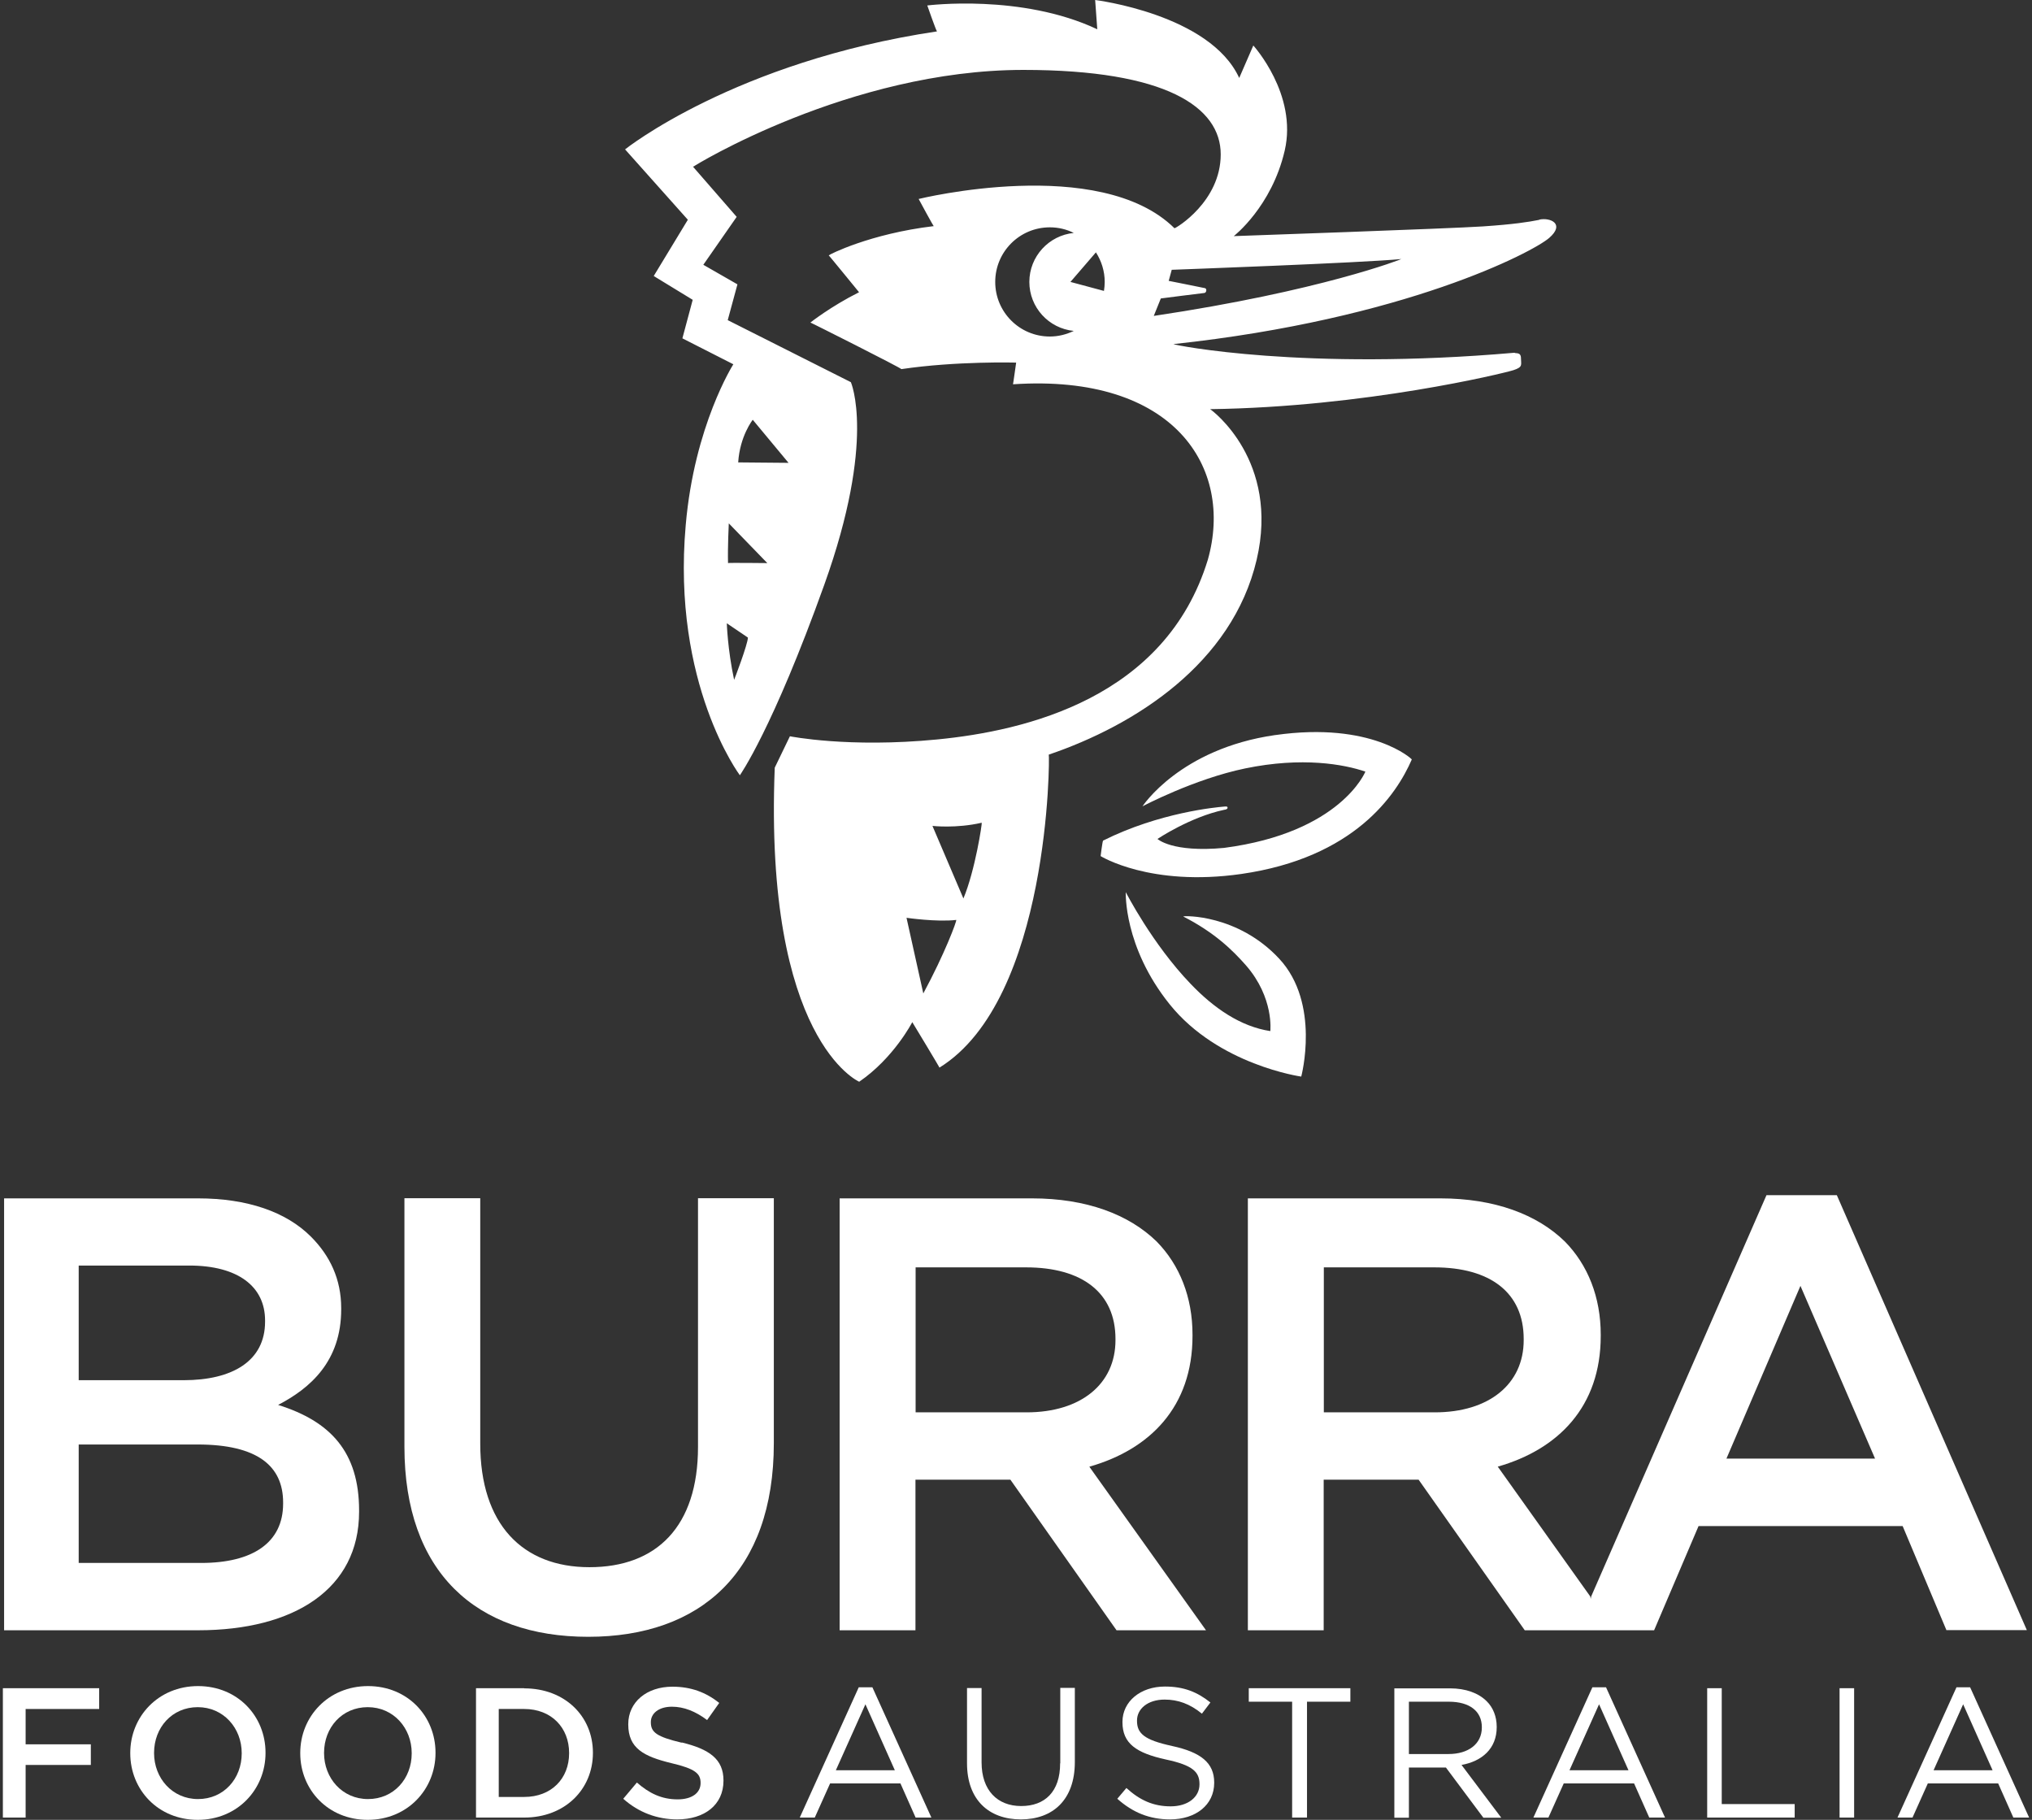
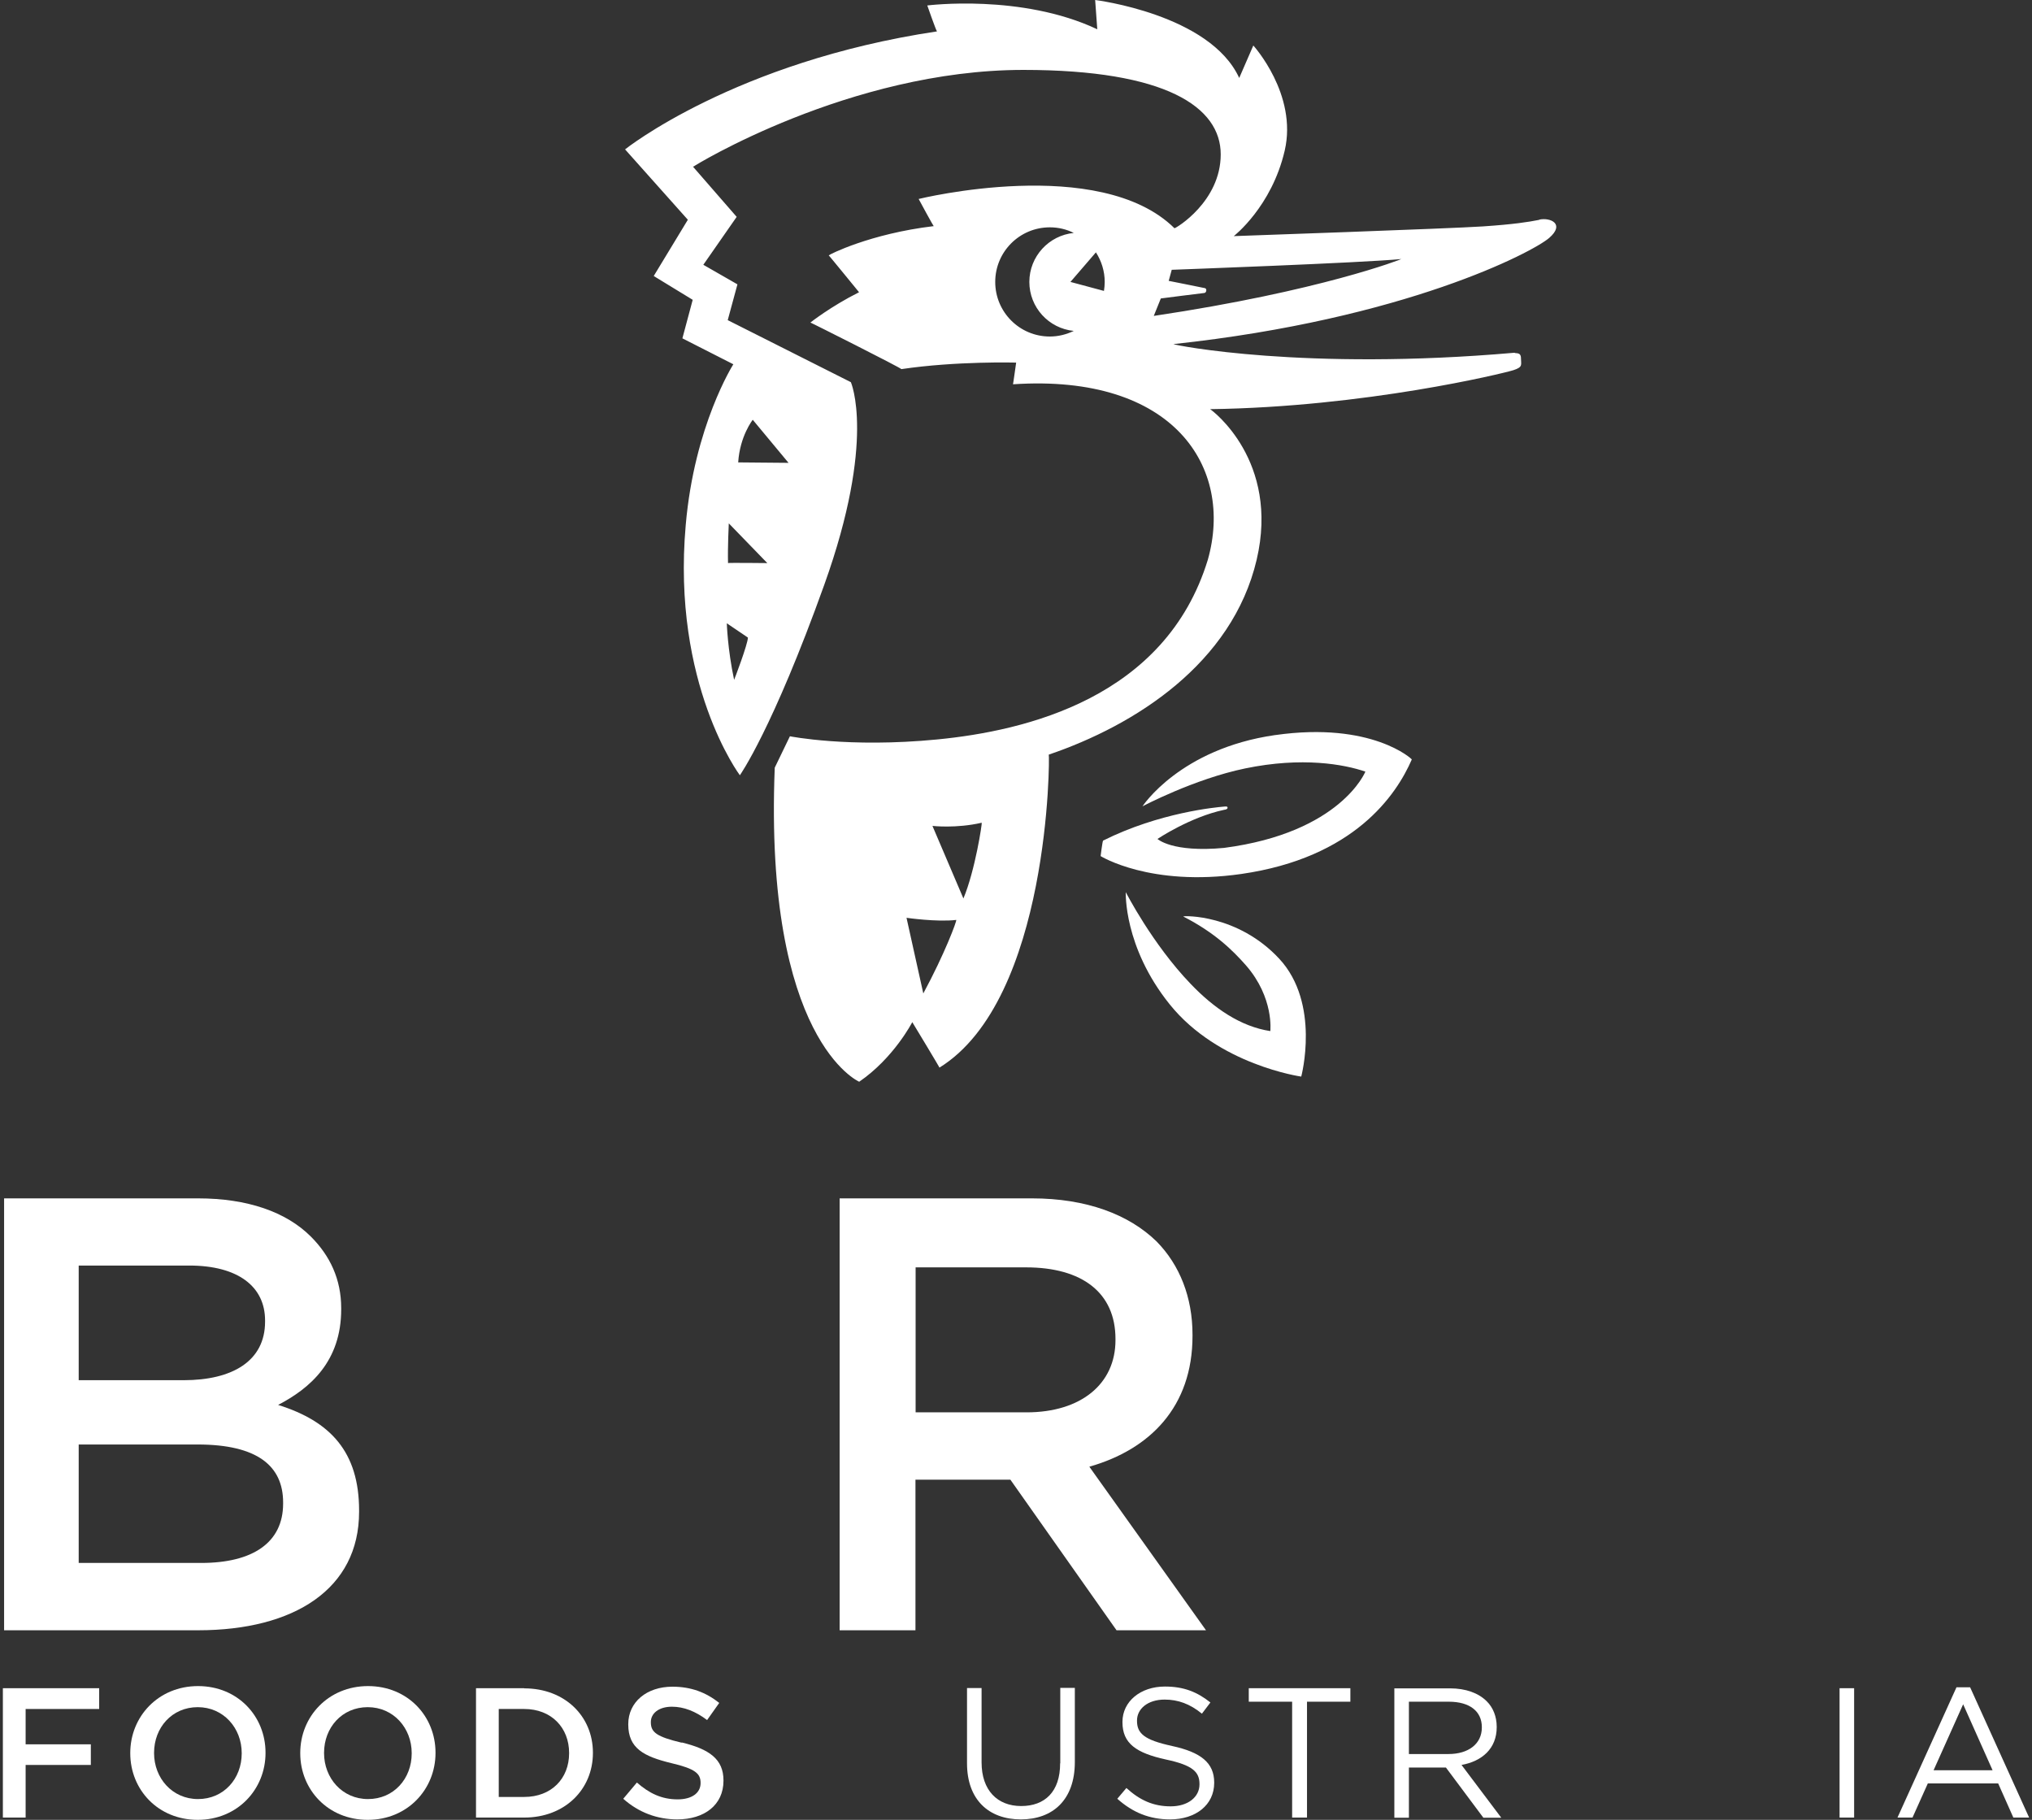
<svg xmlns="http://www.w3.org/2000/svg" id="a" data-name="Layer 1" viewBox="0 0 134 120">
  <rect x="0" y="0" width="134" height="120" fill="#333333" stroke="none" />
  <defs>
    <style>
      .b {
        fill: #fff;
      }
    </style>
  </defs>
  <g>
    <path class="b" d="M23.68,99.68v-.08c0-3.86-1.89-5.88-5.34-6.96,2.12-1.1,4.16-2.88,4.16-6.3v-.08c0-1.91-.74-3.46-2-4.72-1.63-1.63-4.19-2.52-7.44-2.52H.27v28.48H13.06c6.35,0,10.62-2.73,10.62-7.81ZM5.19,83.45h7.29c3.21,0,5,1.38,5,3.62v.08c0,2.6-2.16,3.86-5.37,3.86H5.19v-7.57Zm0,11.8h7.84c3.95,0,5.64,1.42,5.64,3.82v.08c0,2.56-1.99,3.91-5.4,3.91H5.19v-7.81Z" />
-     <path class="b" d="M128.37,107.49h5.29l-12.53-28.68h-4.64l-11.56,26.46-.03,.16-.03-.16-6.1-8.56c3.99-1.14,6.79-3.95,6.79-8.62v-.08c0-2.48-.85-4.6-2.36-6.14-1.83-1.79-4.64-2.85-8.22-2.85h-12.69v28.48h5v-9.93h6.26l7,9.93h8.53l2.93-6.87h13.46l2.89,6.87Zm-41.07-14.36v-9.56h7.28c3.7,0,5.9,1.67,5.9,4.72v.08c0,2.89-2.28,4.76-5.86,4.76h-7.32Zm26.55,3.05l4.88-11.39,4.92,11.39h-9.8Z" />
    <path class="b" d="M129.92,111.26h-.9l-3.89,8.59h.99l1.01-2.25h4.64l1,2.25h1.04l-3.89-8.59Zm-2.41,5.47l1.95-4.35,1.94,4.35h-3.89Z" />
    <path class="b" d="M71.85,96.71c3.99-1.14,6.79-3.95,6.79-8.62v-.08c0-2.48-.85-4.6-2.36-6.14-1.83-1.79-4.64-2.85-8.22-2.85h-12.69v28.48h5v-9.93h6.26l7,9.93h5.9l-7.69-10.78Zm-11.47-3.58v-9.56h7.28c3.7,0,5.9,1.67,5.9,4.72v.08c0,2.89-2.28,4.76-5.86,4.76h-7.32Z" />
    <path class="b" d="M44.94,114.91c-1.63-.39-2.02-.68-2.02-1.34v-.02c0-.56,.51-1.01,1.39-1.01,.78,0,1.55,.3,2.32,.88l.8-1.13c-.87-.69-1.85-1.07-3.09-1.07-1.69,0-2.91,1.01-2.91,2.47v.02c0,1.57,1.02,2.11,2.84,2.55,1.58,.37,1.93,.69,1.93,1.3v.02c0,.65-.58,1.07-1.51,1.07-1.06,0-1.88-.4-2.69-1.11l-.9,1.07c1.02,.91,2.25,1.36,3.56,1.36,1.79,0,3.05-.95,3.05-2.55v-.02c0-1.41-.94-2.06-2.74-2.5Z" />
    <path class="b" d="M34.57,111.32h-3.18v8.53h3.18c2.68,0,4.53-1.86,4.53-4.26v-.02c0-2.4-1.85-4.24-4.53-4.24Zm2.96,4.29c0,1.67-1.17,2.88-2.96,2.88h-1.68v-5.8h1.68c1.79,0,2.96,1.23,2.96,2.9v.02Z" />
-     <path class="b" d="M46.03,95.41c0,5.25-2.73,7.93-7.16,7.93s-7.2-2.85-7.2-8.14v-16.19h-5v16.39c0,8.26,4.72,12.53,12.12,12.53s12.24-4.27,12.24-12.77v-16.15h-5v16.39Z" />
    <polygon class="b" points=".19 119.85 1.69 119.85 1.69 116.38 5.99 116.38 5.99 115.02 1.69 115.02 1.69 112.69 6.54 112.69 6.54 111.32 .19 111.32 .19 119.85" />
    <path class="b" d="M24.27,111.18c-2.62,0-4.47,2.01-4.47,4.41v.02c0,2.4,1.83,4.39,4.45,4.39s4.47-2.01,4.47-4.41v-.02c0-2.4-1.83-4.39-4.45-4.39Zm2.88,4.44c0,1.66-1.18,3.01-2.88,3.01s-2.9-1.38-2.9-3.03v-.02c0-1.66,1.18-3.01,2.88-3.01s2.9,1.38,2.9,3.03v.02Z" />
    <path class="b" d="M13.06,111.18c-2.62,0-4.47,2.01-4.47,4.41v.02c0,2.4,1.83,4.39,4.45,4.39s4.47-2.01,4.47-4.41v-.02c0-2.4-1.83-4.39-4.45-4.39Zm2.88,4.44c0,1.66-1.18,3.01-2.88,3.01s-2.9-1.38-2.9-3.03v-.02c0-1.66,1.18-3.01,2.88-3.01s2.9,1.38,2.9,3.03v.02Z" />
    <path class="b" d="M69.91,116.28c0,1.86-1,2.81-2.57,2.81s-2.61-1.04-2.61-2.88v-4.9h-.96v4.96c0,2.41,1.44,3.7,3.55,3.7s3.56-1.29,3.56-3.78v-4.89h-.96v4.96Z" />
-     <polygon class="b" points="113.54 111.32 112.58 111.32 112.58 119.85 118.35 119.85 118.35 118.96 113.54 118.96 113.54 111.32" />
    <rect class="b" x="121.31" y="111.32" width=".96" height="8.53" />
    <path class="b" d="M77.3,115.13c-1.88-.4-2.32-.85-2.32-1.66v-.02c0-.77,.71-1.38,1.82-1.38,.88,0,1.67,.28,2.46,.93l.56-.74c-.87-.69-1.75-1.05-3-1.05-1.62,0-2.8,.99-2.8,2.33v.02c0,1.4,.9,2.03,2.86,2.46,1.79,.38,2.22,.83,2.22,1.62v.02c0,.84-.76,1.45-1.9,1.45s-2.03-.4-2.92-1.21l-.6,.71c1.02,.91,2.13,1.36,3.48,1.36,1.69,0,2.91-.95,2.91-2.41v-.02c0-1.3-.88-2-2.78-2.41Z" />
-     <path class="b" d="M56.63,111.26l-3.89,8.59h.99l1.01-2.25h4.64l1,2.25h1.04l-3.89-8.59h-.9Zm-1.51,5.47l1.95-4.35,1.94,4.35h-3.89Z" />
-     <path class="b" d="M105.01,111.26l-3.89,8.59h.99l1.01-2.25h4.64l1,2.25h1.04l-3.89-8.59h-.9Zm-1.51,5.47l1.95-4.35,1.94,4.35h-3.89Z" />
    <polygon class="b" points="82.35 112.21 85.21 112.21 85.21 119.85 86.19 119.85 86.19 112.21 89.05 112.21 89.05 111.32 82.35 111.32 82.35 112.21" />
    <path class="b" d="M98.7,113.88v-.02c0-.67-.24-1.27-.66-1.68-.54-.54-1.38-.85-2.42-.85h-3.67v8.53h.96v-3.31h2.44l2.47,3.31h1.18l-2.62-3.48c1.34-.24,2.32-1.07,2.32-2.49Zm-5.79,1.79v-3.46h2.63c1.38,0,2.18,.63,2.18,1.68v.02c0,1.1-.91,1.75-2.19,1.75h-2.62Z" />
  </g>
  <g>
    <path class="b" d="M101.49,14.5c-.71,.14-1.64,.29-3.71,.43-2.07,.14-16.42,.64-16.42,.64,0,0,2.5-1.93,3.36-5.64,.86-3.71-2.07-6.93-2.07-6.93l-.93,2.14c-1.93-4.21-9.5-5.14-9.5-5.14l.14,1.93c-5-2.36-11.21-1.57-11.21-1.57,0,0,.57,1.64,.64,1.71-13.35,2-20.57,7.78-20.57,7.78l4.14,4.64-2.25,3.71,2.57,1.57-.68,2.54,3.36,1.71s-2.57,4.03-3.14,10.6c-.93,10.5,3.57,16.5,3.57,16.5,0,0,2.14-3,5.57-12.57,3.43-9.57,1.75-13.35,1.75-13.35l-8.12-4.09,.64-2.36-2.25-1.29,2.2-3.16-2.89-3.32h.05c-.05,0,10.28-6.37,21.75-6.37,9.43,0,13.01,2.46,13.01,5.57s-2.95,4.87-3.05,4.87c-4.93-4.87-16.87-1.93-16.87-1.93,0,0,1,1.86,1,1.79-4.21,.5-6.93,1.89-6.93,1.93-.04-.07,2,2.43,2,2.43-1.86,.93-3.21,2-3.21,2-.04-.04,6,3,6,3.07,3.64-.54,7.57-.43,7.57-.43,0,0-.21,1.5-.21,1.43,10.64-.71,14.57,5.5,12.85,11.57-2.79,9.11-12,11.28-17.85,11.85s-9.71-.21-9.71-.21l-1,2.07c-.71,18,5.57,20.71,5.57,20.71,2.29-1.57,3.5-3.93,3.5-3.93,0,0,1.86,3.07,1.79,3,7.28-4.5,7.28-20.57,7.21-20.64,5.68-1.93,12.1-6,13.71-12.85,1.53-6.53-2.93-9.85-3.07-9.93,10.21-.14,19.35-2.36,20-2.57s.5-.36,.5-.79-.36-.29-.43-.36c-13.85,1.21-22.42-.5-22.49-.57,15.28-1.64,23.71-6.07,24.78-7,1.07-.93,.07-1.36-.64-1.21Zm-53.08,30.32c-.43-2.01-.48-3.72-.48-3.72l1.39,.94c0,.43-.91,2.81-.91,2.79Zm-.4-7.69c-.03-1.02,.05-2.62,.05-2.62l2.54,2.62s-2.6-.03-2.6,0Zm1.63-9.45l2.36,2.84-3.32-.03c.11-1.74,.96-2.81,.96-2.81Zm11.25,37.84s-1.11-5-1.11-5c0,0,2,.29,3.28,.14,.04,.07-.75,2.21-2.18,4.86Zm2.64-6.28s-2.04-4.78-2.04-4.78c0,0,1.57,.18,3.25-.21,.04,0-.43,3.14-1.21,5Zm5.7-37.05c-1.99,0-3.6-1.61-3.6-3.6s1.61-3.6,3.6-3.6c.57,0,1.1,.13,1.58,.37-1.64,.16-2.93,1.55-2.93,3.23s1.28,3.07,2.93,3.23c-.48,.23-1.01,.37-1.58,.37Zm3.56-3.01l-2.2-.59,1.68-1.95c.36,.56,.58,1.23,.58,1.95,0,.2-.02,.4-.05,.59Zm3.3,1.64s.46-1.14,.46-1.14c0,0,2.64-.34,2.86-.36,.16-.01,.19-.29,.05-.32-.32-.07-2.39-.48-2.39-.48l.2-.73s12.64-.46,15.14-.71c.04,0-5.32,2.11-16.32,3.75Z" />
    <path class="b" d="M84.09,48.47c-6.28,.9-8.75,4.7-8.75,4.7,0,0,3.39-1.8,6.77-2.5,3.77-.78,6.53-.27,7.93,.21,0,0-1.61,4.02-9.32,5.03-3.43,.32-4.39-.59-4.39-.59,0,0,2.14-1.44,4.39-1.92,.17-.02,.24-.07,.23-.15s-.08-.08-.27-.06c-.44,.04-4.2,.37-7.94,2.24-.05,.11-.16,1.02-.16,1.02,0,0,3.26,2.04,9.27,1.18,7.44-1.07,10.23-5.2,11.25-7.55,.05,0-2.62-2.52-9-1.61Z" />
    <path class="b" d="M78.04,60.44c2.05,1.05,3.23,2.2,4.12,3.21,1.87,2.14,1.61,4.34,1.61,4.34-1.97-.3-3.73-1.52-5.25-3.11-2.54-2.64-4.28-6.05-4.28-6.05,0,0-.16,3.59,2.89,7.39,3.22,4.01,8.68,4.77,8.68,4.77,0,0,1.29-4.82-1.45-7.77s-6.32-2.84-6.32-2.79Z" />
  </g>
</svg>